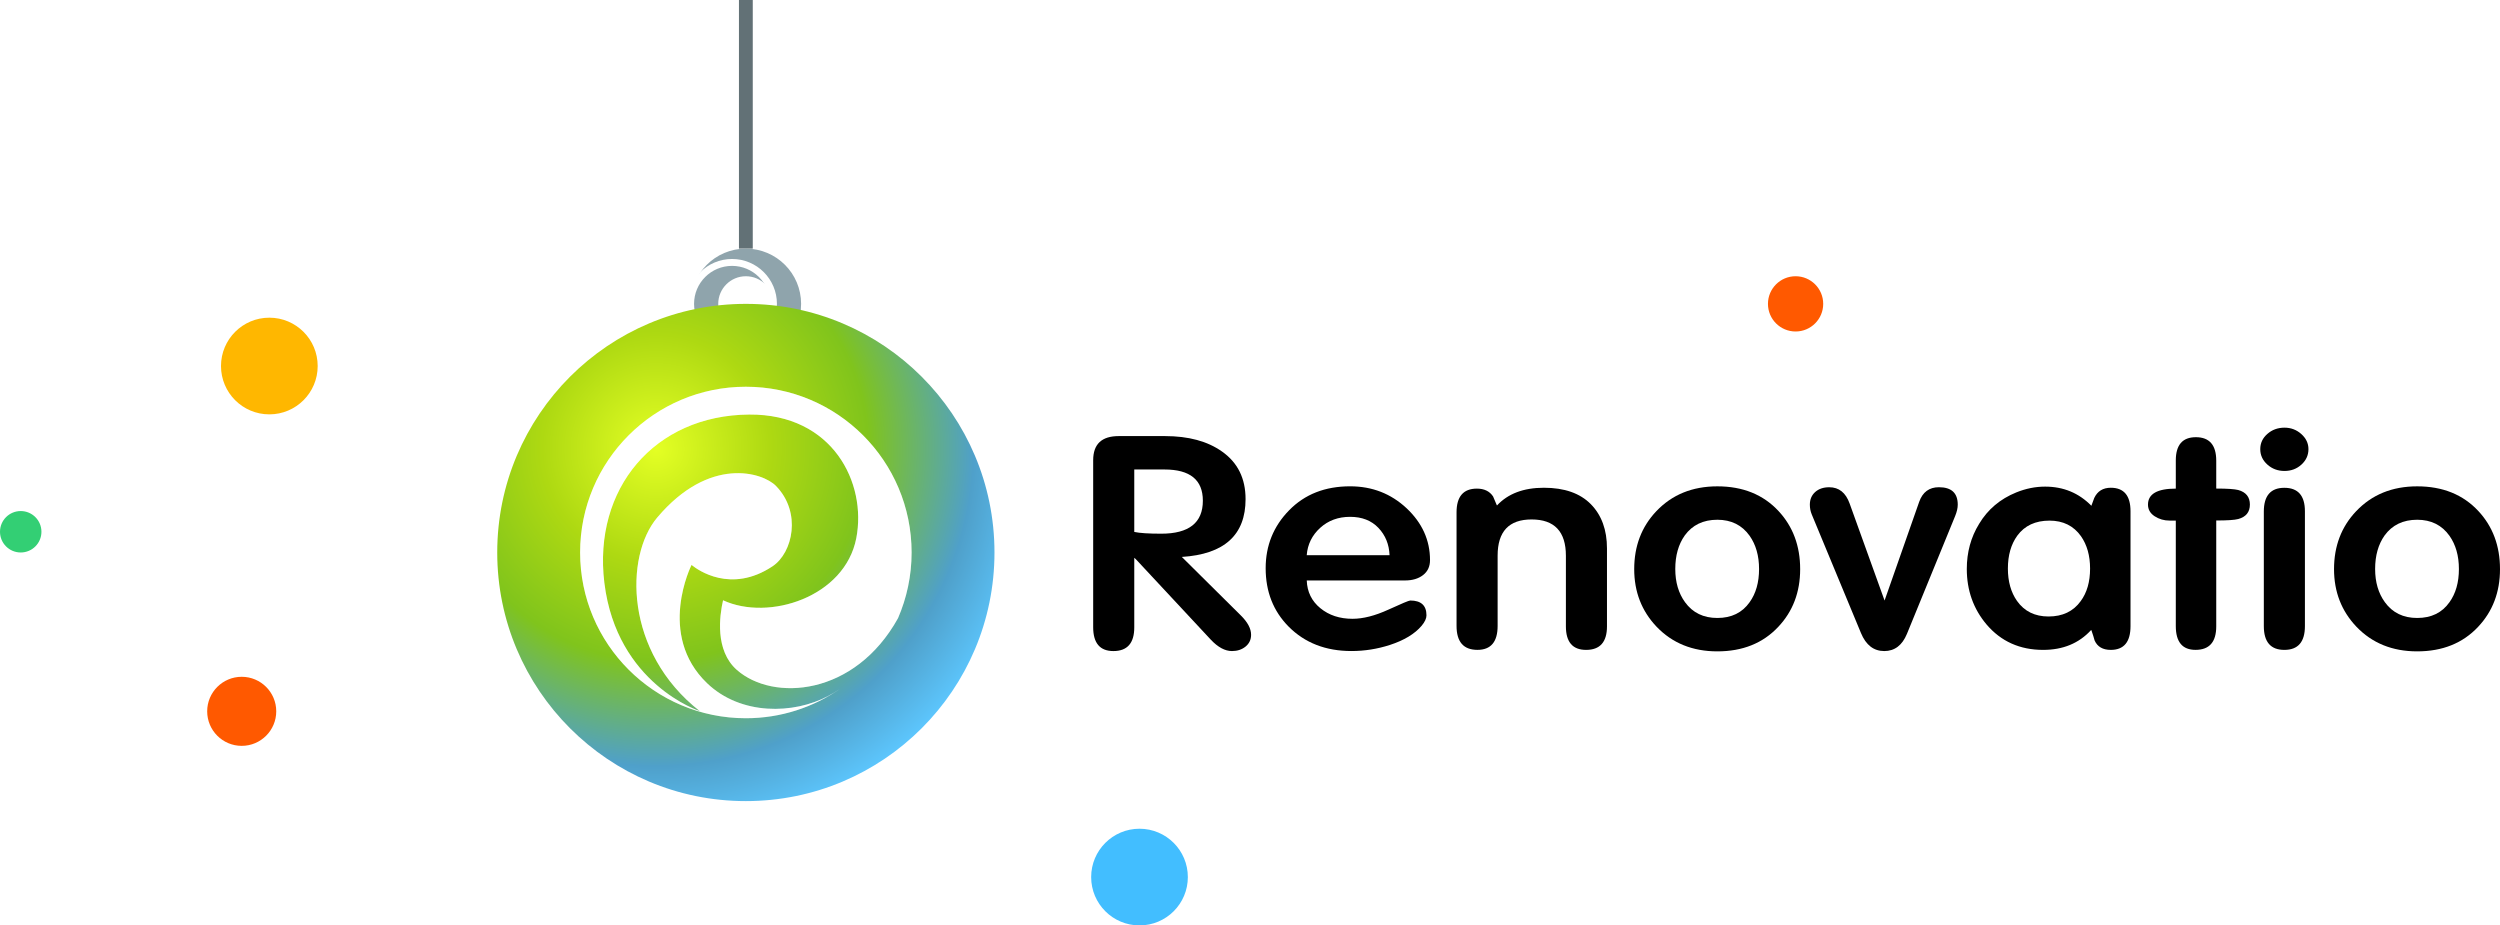
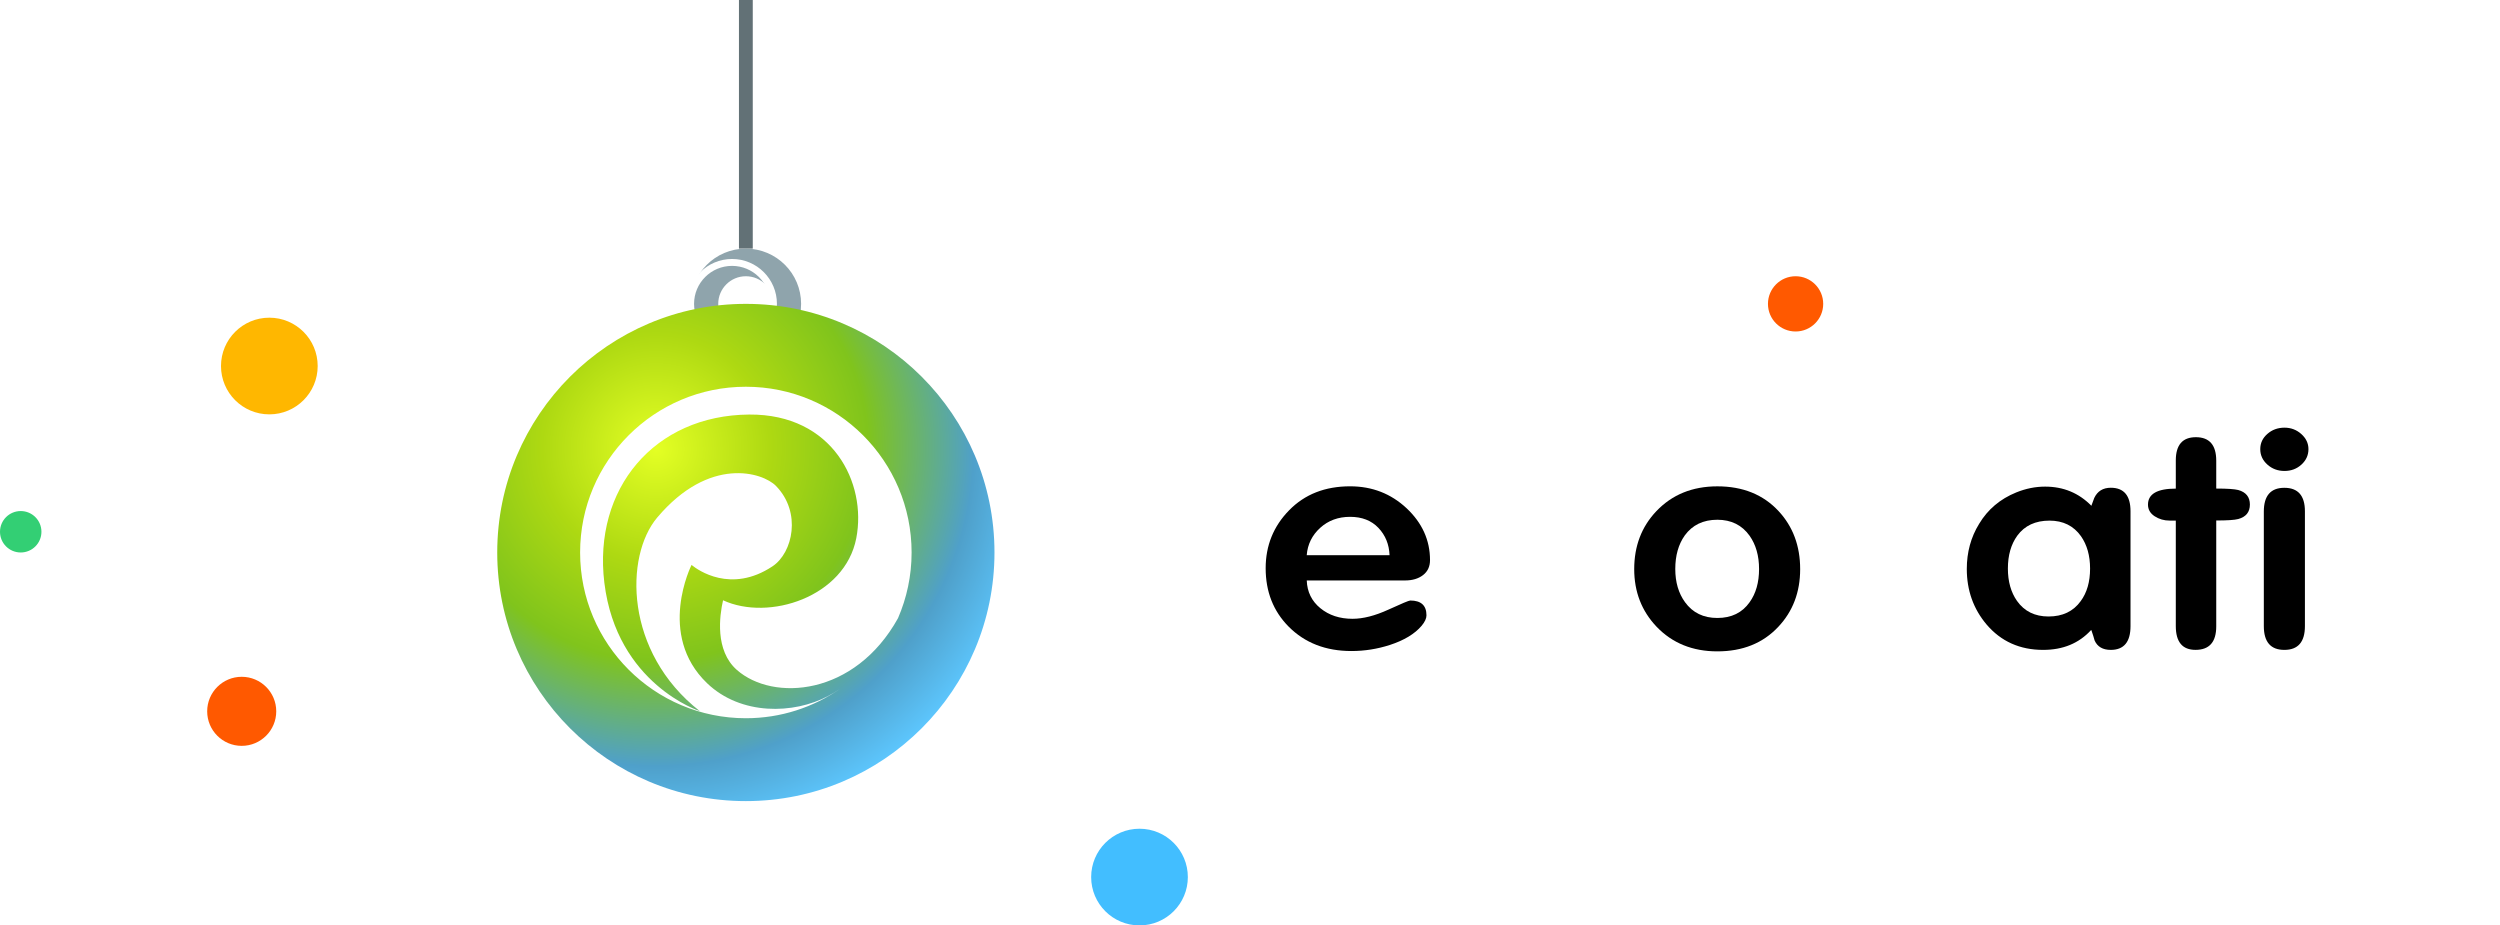
<svg xmlns="http://www.w3.org/2000/svg" width="181" height="67" viewBox="0 0 181 67" fill="none">
-   <path d="M90.579 45.959C90.579 46.309 90.445 46.593 90.179 46.811C89.913 47.028 89.584 47.137 89.192 47.137C88.692 47.137 88.181 46.863 87.665 46.315L82.238 40.489L82.121 40.385V45.422C82.121 46.565 81.616 47.137 80.611 47.137C79.635 47.137 79.146 46.561 79.146 45.407V33.322C79.146 32.155 79.762 31.573 80.997 31.573H84.347C86.048 31.573 87.422 31.945 88.47 32.688C89.61 33.487 90.179 34.637 90.179 36.137C90.179 38.732 88.641 40.127 85.564 40.322L89.828 44.55C90.328 45.041 90.579 45.51 90.579 45.959ZM87.087 36.251C87.087 34.744 86.161 33.991 84.311 33.991H82.121V38.512C82.514 38.597 83.164 38.639 84.074 38.639C86.084 38.639 87.087 37.844 87.087 36.251Z" fill="black" />
  <path d="M103.533 40.554C103.533 41.017 103.365 41.377 103.028 41.637C102.691 41.896 102.257 42.025 101.724 42.025H94.609C94.639 42.853 94.968 43.523 95.596 44.035C96.221 44.546 96.996 44.801 97.92 44.801C98.687 44.801 99.553 44.58 100.516 44.139C101.478 43.698 102.007 43.477 102.102 43.477C102.885 43.477 103.276 43.835 103.276 44.55C103.276 44.775 103.159 45.027 102.925 45.307C102.425 45.895 101.66 46.358 100.629 46.694C99.722 46.988 98.794 47.135 97.842 47.135C95.983 47.135 94.469 46.545 93.297 45.367C92.187 44.246 91.634 42.837 91.634 41.139C91.634 39.499 92.201 38.099 93.333 36.944C94.465 35.786 95.936 35.209 97.749 35.209C99.341 35.209 100.703 35.738 101.837 36.797C102.965 37.858 103.533 39.11 103.533 40.554ZM100.604 40.195C100.572 39.41 100.304 38.752 99.797 38.218C99.289 37.685 98.606 37.419 97.747 37.419C96.887 37.419 96.165 37.685 95.579 38.218C94.994 38.752 94.669 39.41 94.607 40.195H100.604Z" fill="black" />
-   <path d="M116.345 45.349C116.345 46.484 115.841 47.052 114.834 47.052C113.859 47.052 113.371 46.484 113.371 45.349V40.238C113.371 38.486 112.543 37.608 110.888 37.608C109.248 37.608 108.428 38.48 108.428 40.225V45.313C108.428 46.472 107.94 47.05 106.965 47.05C105.958 47.05 105.454 46.47 105.454 45.311V37.095C105.454 35.95 105.946 35.376 106.929 35.376C107.46 35.376 107.849 35.565 108.099 35.943C108.178 36.141 108.263 36.342 108.358 36.553L108.382 36.596C109.179 35.74 110.311 35.313 111.778 35.313C113.262 35.313 114.394 35.71 115.175 36.501C115.956 37.294 116.345 38.363 116.345 39.708V45.349Z" fill="black" />
  <path d="M130.332 41.206C130.332 42.875 129.802 44.27 128.74 45.391C127.632 46.569 126.163 47.159 124.337 47.159C122.541 47.159 121.072 46.563 119.933 45.371C118.856 44.236 118.317 42.847 118.317 41.206C118.317 39.537 118.848 38.142 119.909 37.02C121.049 35.815 122.525 35.211 124.337 35.211C126.179 35.211 127.654 35.806 128.764 36.998C129.808 38.12 130.332 39.523 130.332 41.206ZM124.335 37.63C123.312 37.63 122.525 38.011 121.974 38.77C121.518 39.416 121.29 40.225 121.29 41.196C121.29 42.152 121.526 42.953 121.998 43.602C122.549 44.361 123.328 44.741 124.335 44.741C125.358 44.741 126.137 44.361 126.672 43.602C127.128 42.968 127.356 42.166 127.356 41.196C127.356 40.24 127.128 39.438 126.672 38.79C126.121 38.017 125.342 37.63 124.335 37.63Z" fill="black" />
-   <path d="M141.741 36.539C141.741 36.779 141.678 37.051 141.553 37.361L138.062 45.893C137.719 46.722 137.172 47.137 136.421 47.137C135.656 47.137 135.093 46.702 134.734 45.832L131.174 37.252C131.081 37.029 131.033 36.789 131.033 36.537C131.033 36.159 131.162 35.855 131.418 35.623C131.676 35.392 132.016 35.277 132.437 35.277C133.14 35.277 133.632 35.67 133.913 36.455L136.443 43.479L138.95 36.33C139.2 35.627 139.676 35.275 140.378 35.275C141.287 35.275 141.741 35.696 141.741 36.539Z" fill="black" />
  <path d="M154.249 45.331C154.249 46.478 153.772 47.052 152.82 47.052C152.243 47.052 151.851 46.825 151.649 46.368C151.603 46.189 151.524 45.939 151.415 45.621H151.391C150.515 46.575 149.361 47.052 147.924 47.052C146.237 47.052 144.871 46.438 143.825 45.21C142.873 44.081 142.396 42.742 142.396 41.194C142.396 39.98 142.693 38.893 143.286 37.93C143.91 36.886 144.808 36.125 145.981 35.65C146.667 35.372 147.363 35.231 148.065 35.231C149.393 35.231 150.509 35.694 151.415 36.618C151.462 36.491 151.532 36.302 151.625 36.05C151.859 35.559 152.257 35.313 152.82 35.313C153.772 35.313 154.249 35.881 154.249 37.014V45.331ZM148.382 37.693C147.363 37.693 146.586 38.055 146.053 38.78C145.599 39.408 145.371 40.201 145.371 41.164C145.371 42.098 145.591 42.879 146.029 43.505C146.562 44.258 147.323 44.634 148.311 44.634C149.331 44.634 150.105 44.264 150.64 43.525C151.094 42.913 151.322 42.124 151.322 41.164C151.322 40.23 151.102 39.45 150.664 38.822C150.13 38.069 149.369 37.693 148.382 37.693Z" fill="black" />
  <path d="M162.892 36.529C162.892 37.075 162.611 37.425 162.048 37.578C161.782 37.649 161.251 37.683 160.456 37.683V45.349C160.456 46.484 159.956 47.05 158.957 47.05C158.004 47.05 157.528 46.477 157.528 45.329V37.691H157.084C156.678 37.691 156.315 37.586 155.994 37.375C155.673 37.165 155.514 36.884 155.514 36.533C155.514 35.762 156.186 35.376 157.528 35.376V33.336C157.528 32.215 158.012 31.653 158.981 31.653C159.964 31.653 160.456 32.221 160.456 33.354V35.372C161.253 35.372 161.784 35.408 162.048 35.476C162.611 35.633 162.892 35.984 162.892 36.529Z" fill="black" />
  <path d="M167.132 32.519C167.132 32.954 166.964 33.326 166.627 33.634C166.292 33.942 165.881 34.097 165.398 34.097C164.914 34.097 164.5 33.944 164.157 33.634C163.814 33.326 163.643 32.954 163.643 32.519C163.643 32.084 163.814 31.716 164.157 31.416C164.5 31.114 164.914 30.963 165.398 30.963C165.867 30.963 166.272 31.118 166.617 31.426C166.96 31.734 167.132 32.098 167.132 32.519ZM166.876 45.331C166.876 46.478 166.379 47.052 165.388 47.052C164.397 47.052 163.901 46.478 163.901 45.331V37.039C163.901 35.891 164.397 35.317 165.388 35.317C166.379 35.317 166.876 35.885 166.876 37.019V45.331Z" fill="black" />
-   <path d="M181 41.206C181 42.875 180.469 44.27 179.408 45.391C178.3 46.569 176.831 47.159 175.004 47.159C173.208 47.159 171.739 46.563 170.601 45.371C169.523 44.236 168.984 42.847 168.984 41.206C168.984 39.537 169.515 38.142 170.577 37.02C171.717 35.815 173.192 35.211 175.004 35.211C176.847 35.211 178.322 35.806 179.432 36.998C180.477 38.12 181 39.523 181 41.206ZM175.004 37.63C173.981 37.63 173.194 38.011 172.643 38.77C172.187 39.416 171.959 40.225 171.959 41.196C171.959 42.152 172.195 42.953 172.667 43.602C173.218 44.361 173.997 44.741 175.004 44.741C176.028 44.741 176.806 44.361 177.341 43.602C177.797 42.968 178.025 42.166 178.025 41.196C178.025 40.24 177.797 39.438 177.341 38.79C176.79 38.017 176.011 37.63 175.004 37.63Z" fill="black" />
  <path d="M54 18V0" stroke="#627176" />
  <circle cx="3" cy="3" r="3" transform="matrix(-1 0 0 1 57 19)" stroke="#8FA4AC" stroke-width="2" />
  <g filter="url(#filter0_f_2200_6914)">
    <circle cx="3" cy="3" r="3" transform="matrix(-1 0 0 1 56 19)" stroke="white" stroke-width="0.5" />
  </g>
  <circle cx="54" cy="40" r="18" fill="url(#paint0_radial_2200_6914)" />
  <g style="mix-blend-mode:soft-light">
    <path d="M59.959 50.391C57.469 51.718 53.639 51.809 51.195 49.467C47.523 45.946 50.069 40.898 50.069 40.898L50.124 40.944C50.496 41.242 52.918 43.009 55.934 40.998C57.4 40.022 58.048 37.098 56.182 35.183C55.22 34.195 51.361 32.995 47.583 37.469C45.224 40.263 45.197 47.21 50.665 51.485C50.665 51.485 44.651 49.545 43.755 42.19C42.926 35.372 47.383 30.063 54.243 30.013C60.308 29.969 62.764 34.98 61.996 38.96C61.171 43.234 55.652 44.99 52.349 43.46C52.093 44.583 51.748 47.094 53.348 48.502C55.972 50.812 61.882 50.404 65.016 44.757C65.647 43.298 66 41.691 66 40C66 33.373 60.627 28 54 28C47.373 28 42 33.373 42 40C42 46.627 47.373 52 54 52C56.533 52 58.877 51.212 60.814 49.873C60.543 50.054 60.262 50.23 59.959 50.391Z" fill="white" />
  </g>
-   <path d="M59.959 50.391C57.469 51.718 53.639 51.809 51.195 49.467C47.523 45.946 50.069 40.898 50.069 40.898L50.124 40.944C50.496 41.242 52.918 43.009 55.934 40.998C57.4 40.022 58.048 37.098 56.182 35.183C55.22 34.195 51.361 32.995 47.583 37.469C45.224 40.263 45.197 47.21 50.665 51.485C50.665 51.485 44.651 49.545 43.755 42.19C42.926 35.372 47.383 30.063 54.243 30.013C60.308 29.969 62.764 34.98 61.996 38.96C61.171 43.234 55.652 44.99 52.349 43.46C52.093 44.583 51.748 47.094 53.348 48.502C55.972 50.812 61.882 50.404 65.016 44.757C65.647 43.298 66 41.691 66 40C66 33.373 60.627 28 54 28C47.373 28 42 33.373 42 40C42 46.627 47.373 52 54 52C56.533 52 58.877 51.212 60.814 49.873C60.543 50.054 60.262 50.23 59.959 50.391Z" fill="white" fill-opacity="0.2" />
  <circle cx="130" cy="22" r="2" fill="#FF5900" />
  <circle cx="19.5" cy="26.5" r="3.5" fill="#FFB700" />
  <circle cx="82.5" cy="63.5" r="3.5" fill="#42BEFF" />
  <circle cx="17.5" cy="51.5" r="2.5" fill="#FF5900" />
  <circle cx="1.5" cy="38.5" r="1.5" fill="#33CF74" />
  <defs>
    <filter id="filter0_f_2200_6914" x="48.75" y="17.75" width="8.5" height="8.5" filterUnits="userSpaceOnUse" color-interpolation-filters="sRGB">
      <feFlood flood-opacity="0" result="BackgroundImageFix" />
      <feBlend mode="normal" in="SourceGraphic" in2="BackgroundImageFix" result="shape" />
      <feGaussianBlur stdDeviation="0.5" result="effect1_foregroundBlur_2200_6914" />
    </filter>
    <radialGradient id="paint0_radial_2200_6914" cx="0" cy="0" r="1" gradientUnits="userSpaceOnUse" gradientTransform="translate(47.5 32.5) rotate(52.306) scale(27.803)">
      <stop stop-color="#E4FF24" />
      <stop offset="0.296" stop-color="#AED912" />
      <stop offset="0.552" stop-color="#80C41C" />
      <stop offset="0.826" stop-color="#4FA0CA" />
      <stop offset="1" stop-color="#5CC5FC" />
    </radialGradient>
  </defs>
</svg>